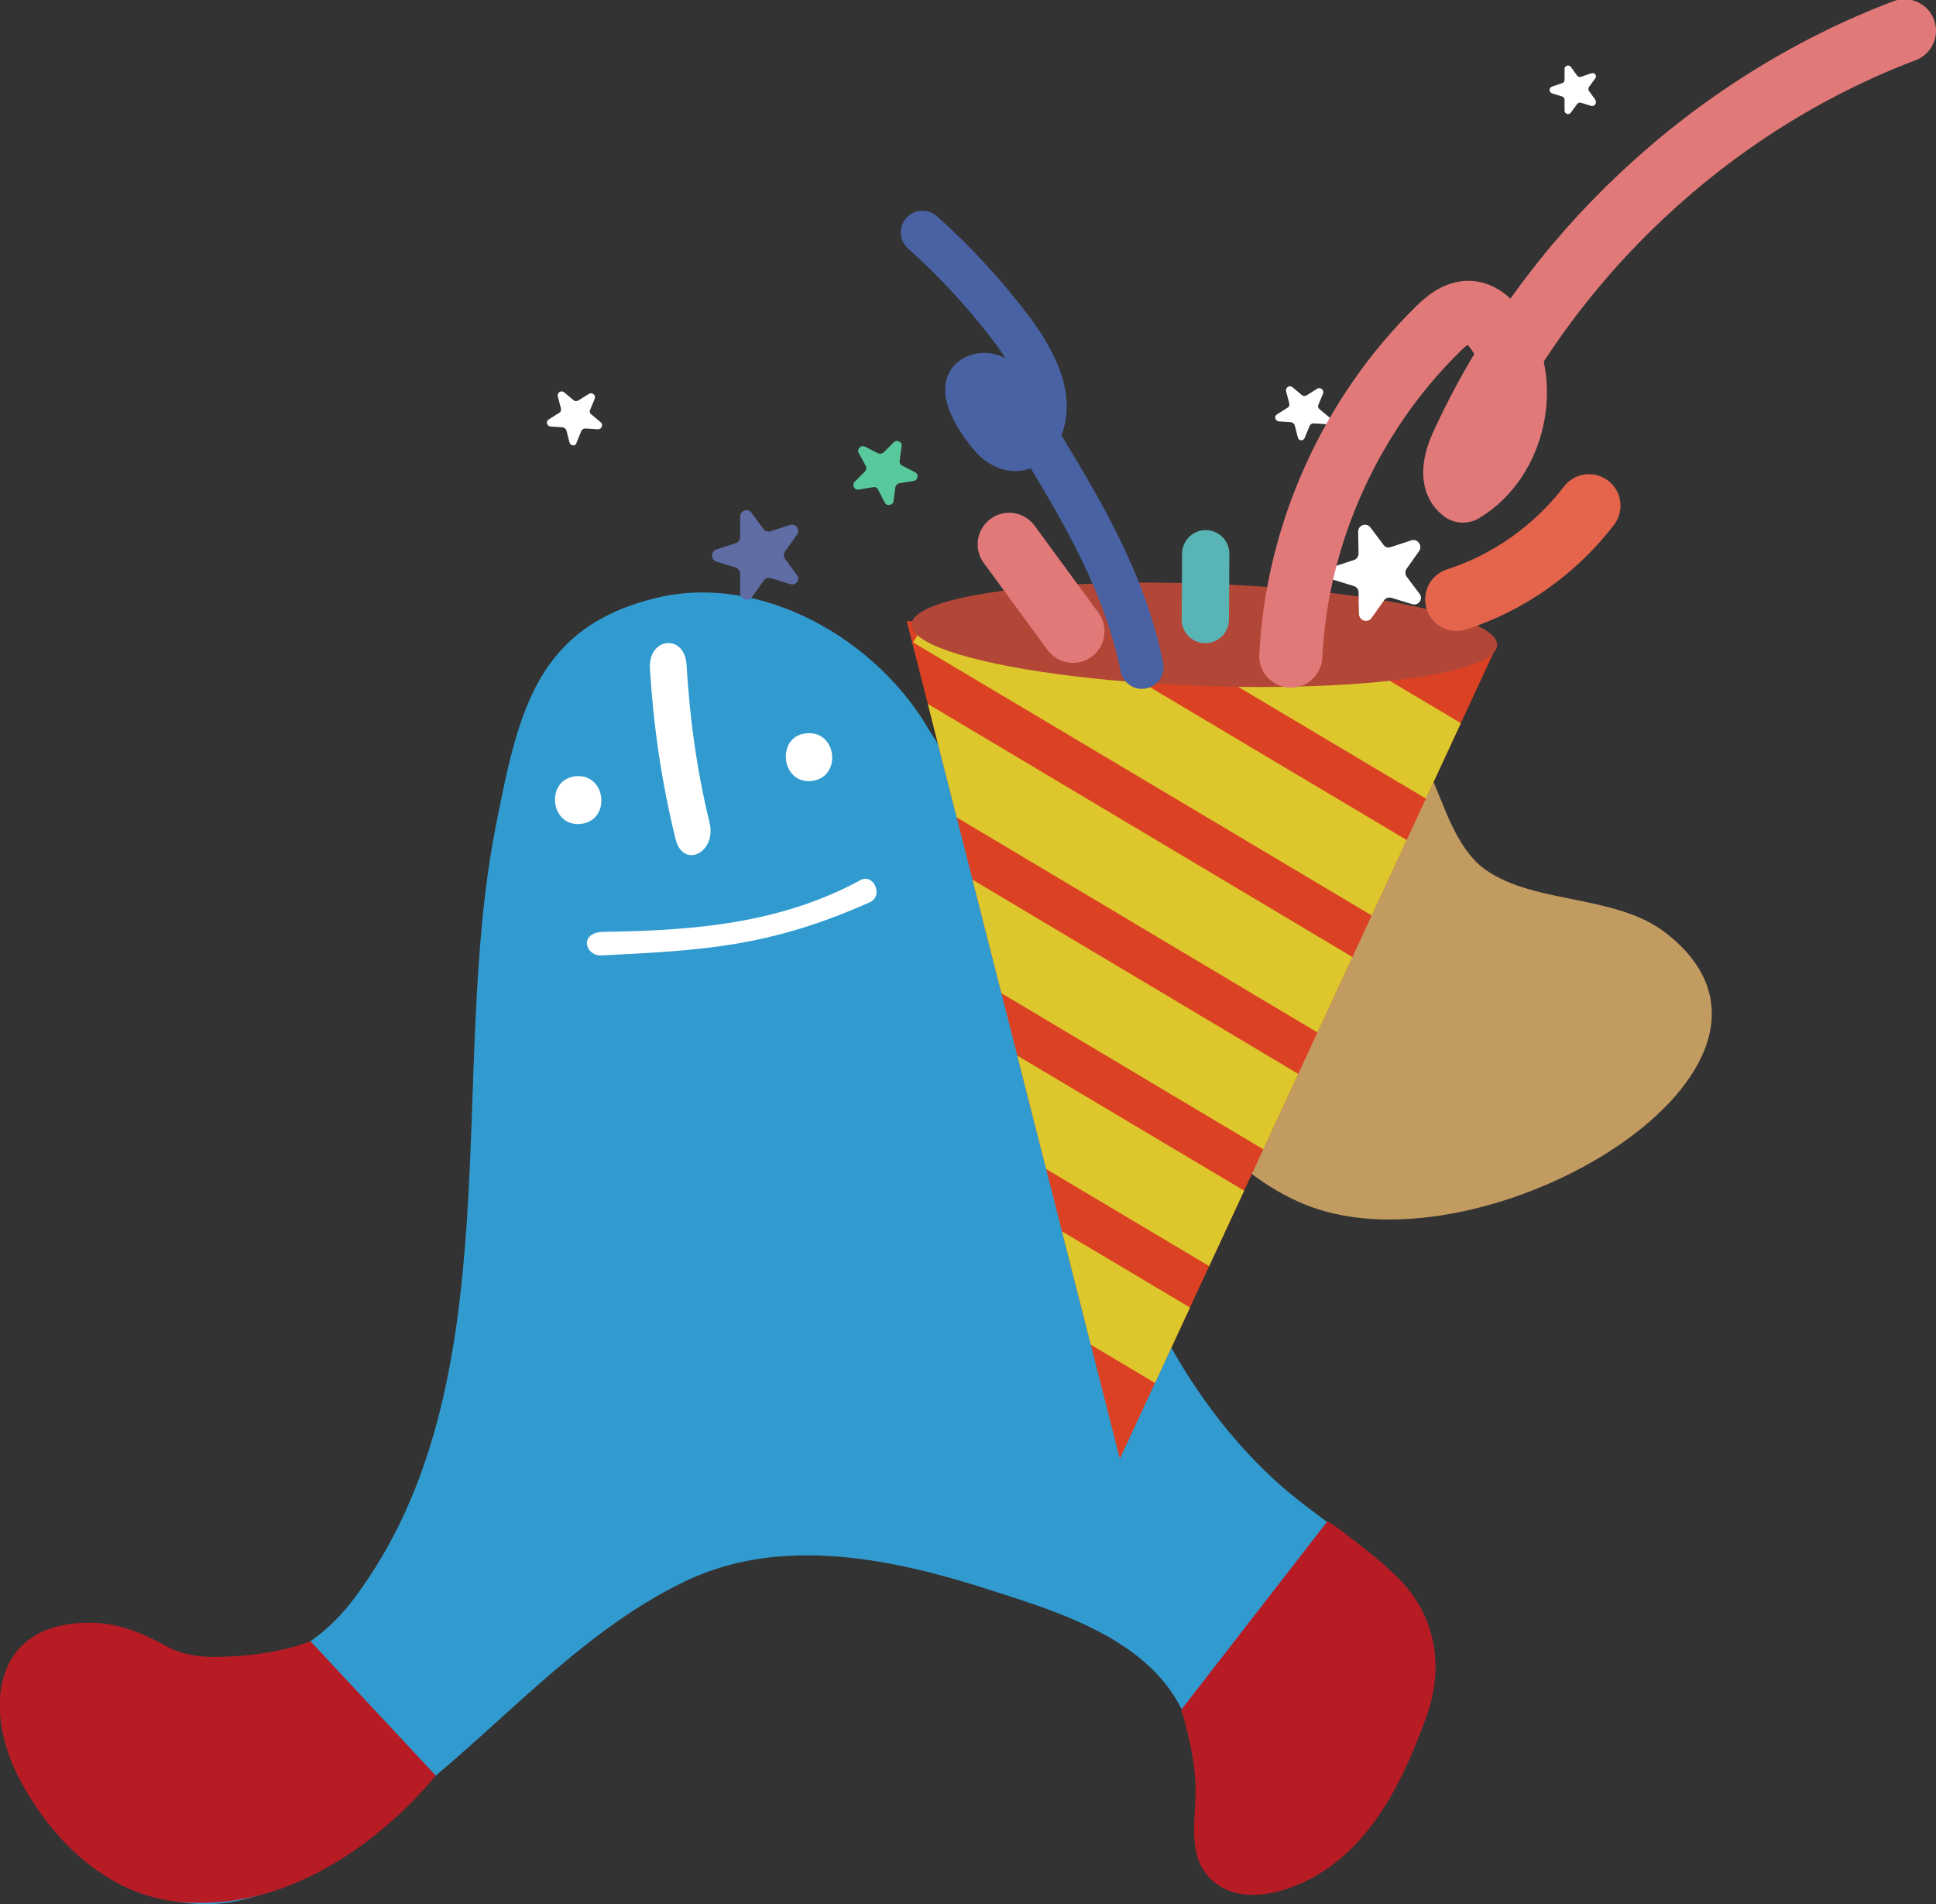
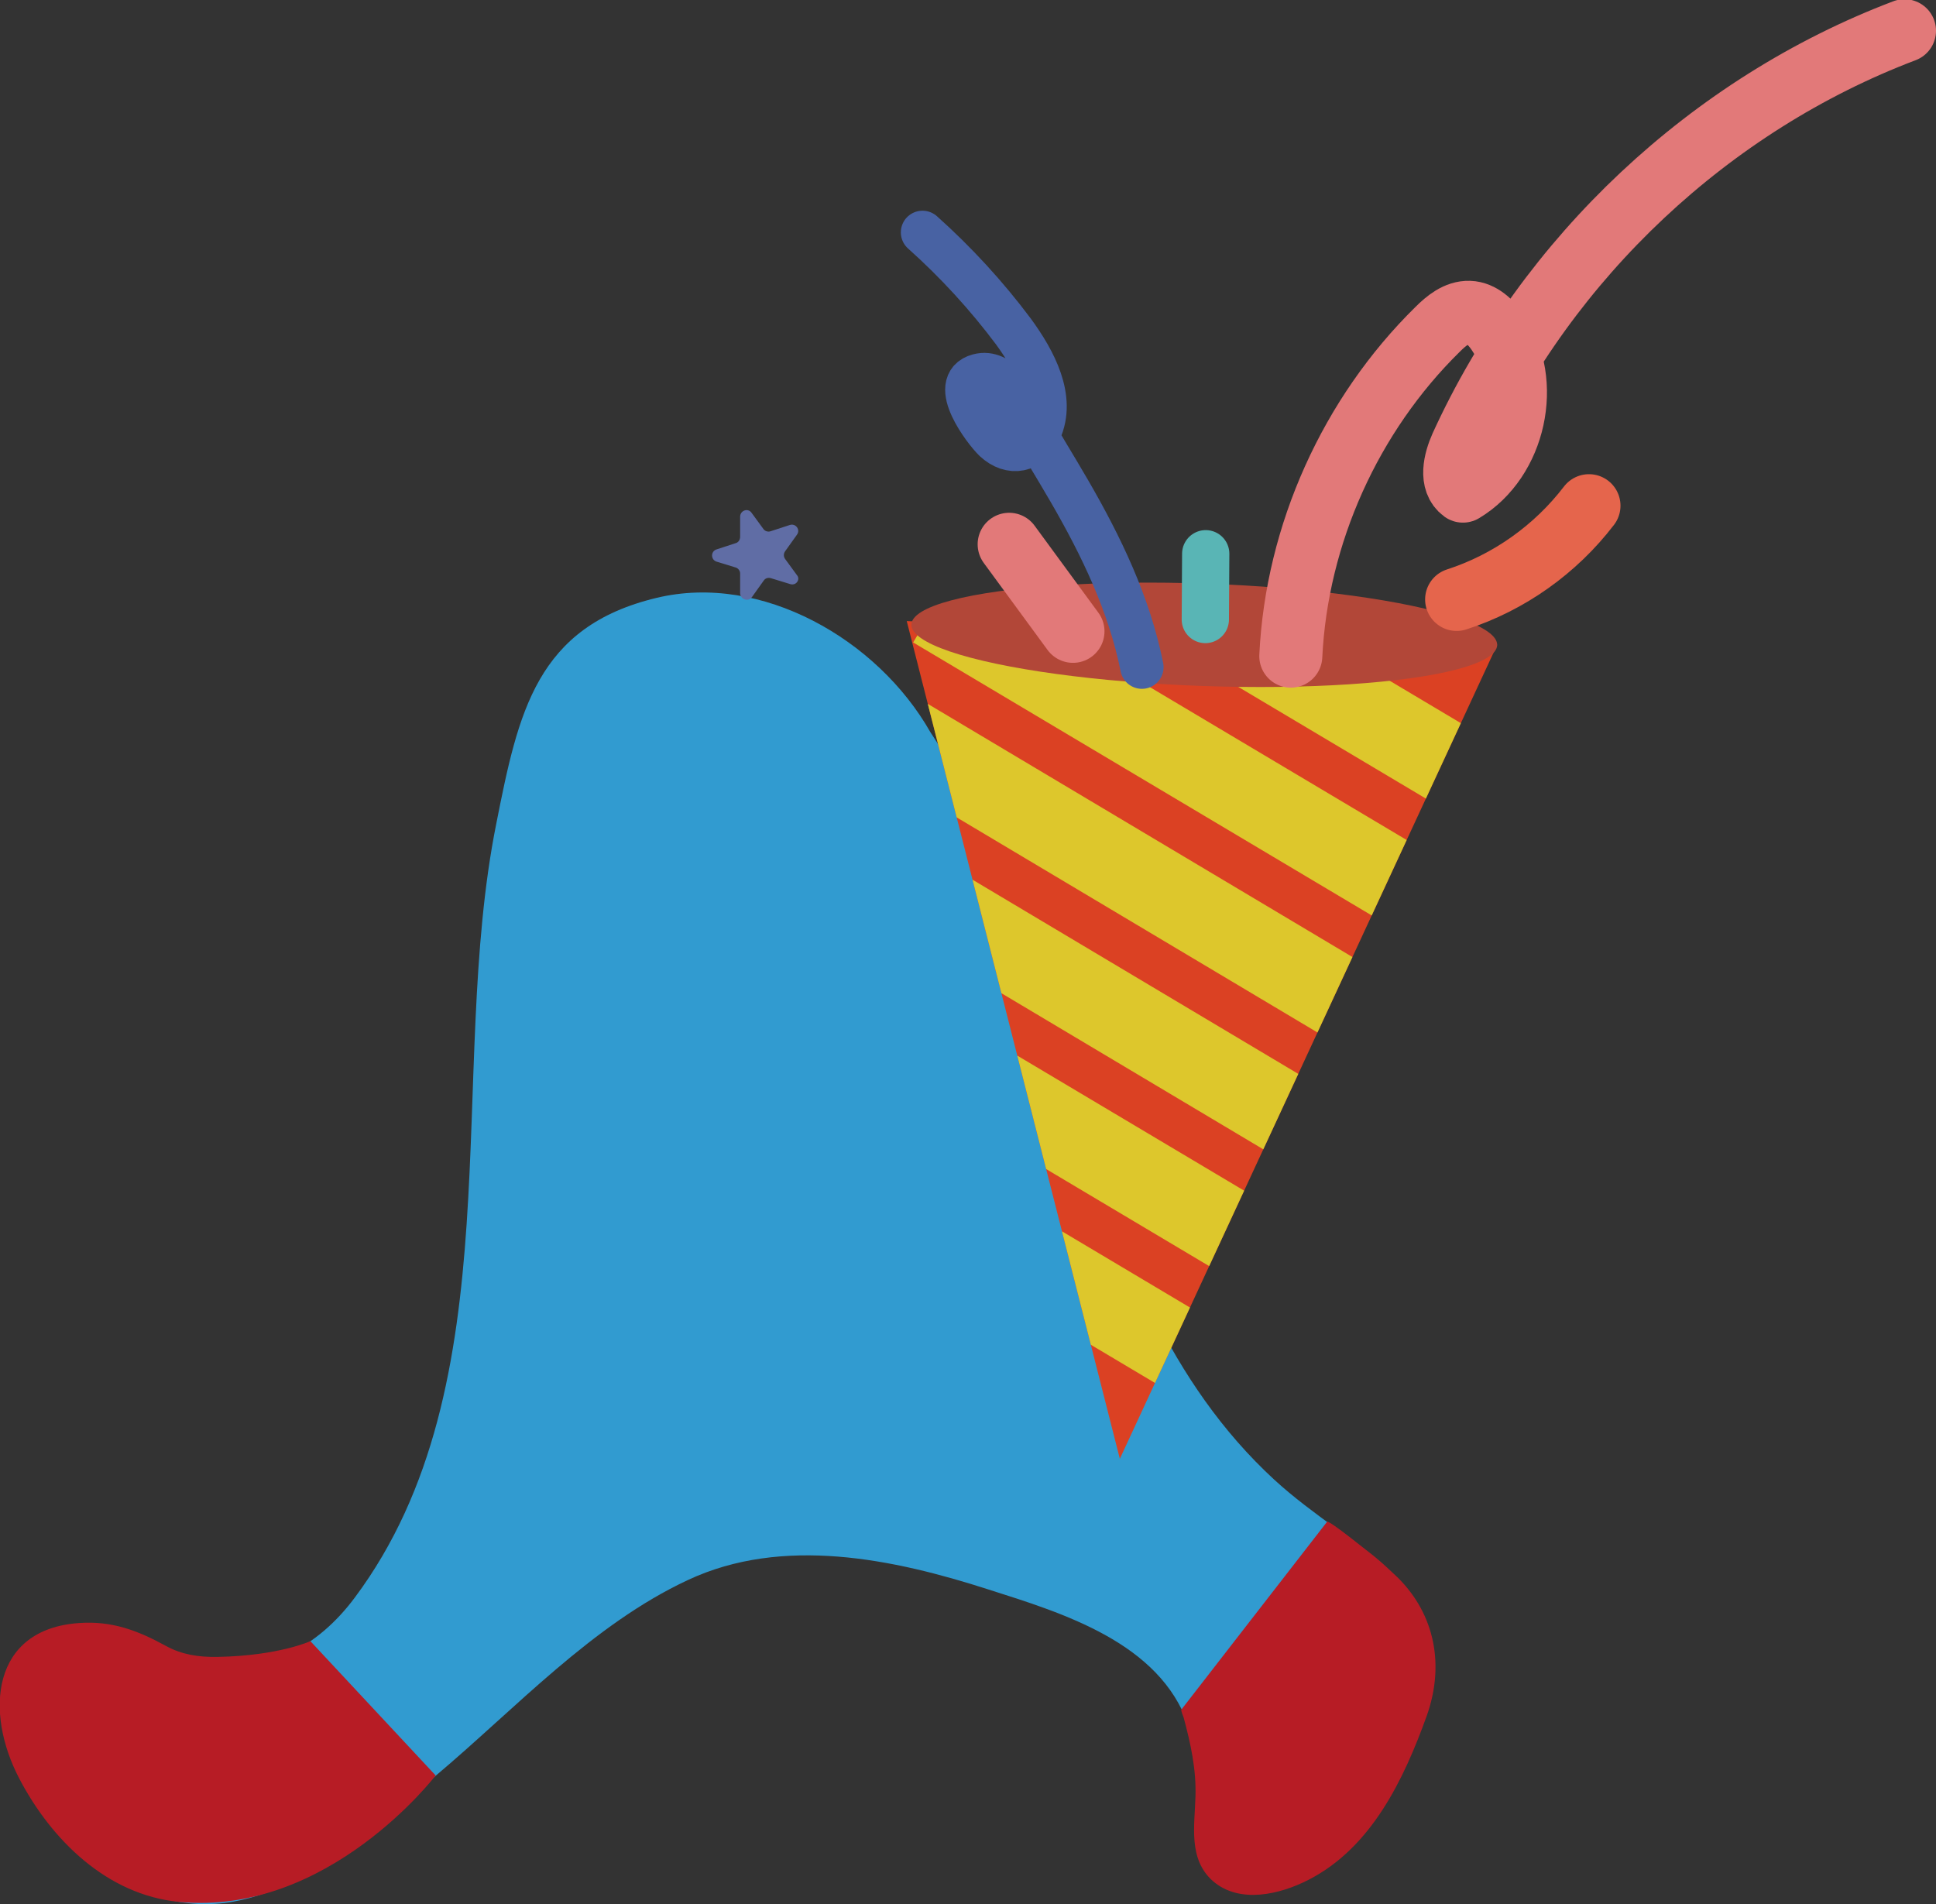
<svg xmlns="http://www.w3.org/2000/svg" xmlns:xlink="http://www.w3.org/1999/xlink" version="1.1" id="Layer_1" x="0" y="0" viewBox="0 0 491.5 483.5" style="enable-background:new 0 0 491.5 483.5" xml:space="preserve">
  <rect x="0" y="0" width="491.5" height="483.5" fill="#333333" stroke="none" />
  <style>.st2{fill-rule:evenodd;clip-rule:evenodd;fill:#b71c25}.st3{fill:#fff}.st10,.st8{fill:none;stroke:#ddc72c;stroke-width:21;stroke-miterlimit:10}.st10{stroke:#e27979;stroke-width:16;stroke-linecap:round;stroke-linejoin:round}</style>
  <path d="M323.5 375.7c-53.3-49.1-50.7-134.6-87.3-189.8-13.4-23.6-42.9-40.5-69.5-34.1-30.5 7.3-35.1 29-40.7 57.3-12.7 63.2 4.6 142.2-35.9 196.5-9.5 12.8-22.8 19.7-38.5 17.4-12.9-1.8-23-12.4-37.3-8.4C3.2 417.8.9 426.2 4 436.9c5.5 19.1 21.3 42.5 41.5 46 24.8 4.4 47.5-17.2 65.2-32.1 20.3-17.1 39.7-38.3 63.9-49.6 24.1-11.3 52.2-5.4 76.4 2.4 18.8 6 43.4 13.4 50.7 34.5 4.7 13.7 1.5 42 24.1 38.9 18-2.5 30.9-26.3 35.1-42.5 8.6-33.3-17.4-40.4-37.4-58.8z" style="fill-rule:evenodd;clip-rule:evenodd;fill:#319bd0" />
-   <path d="M367 206c-9.3-22.8-29.2-73.3-69.9-49.6-36.8 21.4-22.4 74.3-8.9 103.9 7.6 16.5 23.1 37.6 43.5 45.7 45.8 18.1 134.9-35.4 91.1-69.2-13.1-10.1-34.9-7-47-17-3.6-3.1-6.4-8-8.8-13.8z" style="fill-rule:evenodd;clip-rule:evenodd;fill:#c29b61" />
  <path class="st2" d="m78.8 416.7 31.8 34.1s-27.3 35.8-65.2 32.1c-18.3-1.8-32.4-15.8-40.5-31.3-8.9-17-7-38 15.2-39.5 8.3-.6 14.9 1.9 22 5.8 4 2.2 8.3 2.9 13.2 2.8 15.5-.3 23.5-4 23.5-4zM299.9 434.1s36.9-47.6 37-47.7c.4-.6 10.8 7.9 11.9 8.7 2.1 1.7 4.1 3.6 6 5.4 9.7 9.6 11.9 22.6 7.4 35.2-5.8 16.1-14 33.4-30 41.6-7.2 3.7-17.5 6.2-24.3.3-6.3-5.6-4.6-14.1-4.4-21.5.2-6.9-1.2-13.3-3-20-.1-.2-.7-1.8-.6-2z" />
-   <path class="st3" d="M147.4 209.2c7.8-.8 6.6-12.9-1.3-12.1-7.7.8-6.5 12.9 1.3 12.1zM206 198.3c7.8-.8 6.6-12.9-1.3-12.1-7.7.7-6.5 12.9 1.3 12.1zM152.5 242.6c25.9-1.3 42.7-2.1 68.3-13.5 3.6-1.6 1-7.5-2.4-5.6-20.1 10.9-41.9 12.8-65.1 13.1-6.4.1-4.8 6-.8 6zM165 169.8c.9 14.7 3 29 6.5 43.2 1.9 7.8 10.6 3.5 8.6-4.3-3.2-13.1-5-26.3-5.8-39.9-.5-8-9.8-7-9.3 1z" />
  <path d="m200.6 148.3-4.9-1.5c-.7-.2-1.4 0-1.8.6l-3 4.2c-.9 1.3-2.9.6-3-.9v-5.1c0-.7-.5-1.3-1.1-1.5l-4.9-1.5c-1.5-.5-1.5-2.6 0-3.1l4.9-1.6c.7-.2 1.1-.9 1.1-1.6v-5.1c0-1.6 2-2.3 2.9-1l3 4.1c.4.6 1.2.8 1.8.6l4.9-1.6c1.5-.5 2.8 1.2 1.8 2.5l-3 4.2c-.4.6-.4 1.3 0 1.9l3 4.1c1 1.1-.2 2.8-1.7 2.3z" style="fill:#606da5" />
-   <path d="m224.6 127.6-1.7-3.3c-.2-.5-.7-.7-1.2-.6l-3.7.6c-1.1.2-1.8-1.2-1-2l2.6-2.6c.4-.4.4-.9.2-1.4L218 115c-.5-1 .5-2.1 1.6-1.6l3.3 1.7c.5.2 1 .1 1.4-.2l2.6-2.6c.8-.8 2.2-.1 2 1l-.5 3.7c-.1.5.2 1 .6 1.2l3.3 1.7c1 .5.8 2-.3 2.2l-3.7.6c-.5.1-.9.5-1 1l-.5 3.7c-.2.9-1.7 1.2-2.2.2z" style="fill:#57c99d" />
  <path style="fill:#db4123" d="m230.2 157.7 149.9 6-95.8 206.7z" />
  <defs>
    <path id="SVGID_1_" d="m230.2 157.7 149.9 6-95.8 206.7z" />
  </defs>
  <clipPath id="SVGID_2_">
    <use xlink:href="#SVGID_1_" style="overflow:visible" />
  </clipPath>
  <g style="clip-path:url(#SVGID_2_)">
    <path class="st8" d="M186.2 275.2 313 350.7M198.9 244.9l126.8 75.5M211.7 214.6l126.8 75.6M224.4 184.3l126.8 75.6M237.2 154.1 364 229.6M249.9 123.8l126.8 75.5" />
  </g>
  <ellipse transform="rotate(-87.979 305.711 161.172) scale(1)" cx="305.7" cy="161.2" rx="13" ry="74.4" style="fill:#b24738" />
-   <path class="st3" d="m358.5 153.4-5.2-1.6c-.7-.2-1.5 0-1.9.6l-3.2 4.5c-1 1.4-3.1.7-3.2-1l-.1-5.5c0-.8-.5-1.4-1.2-1.6l-5.2-1.6c-1.6-.5-1.6-2.8 0-3.3l5.2-1.7c.7-.2 1.2-.9 1.2-1.7l-.1-5.5c0-1.7 2.1-2.4 3.1-1.1l3.3 4.4c.4.6 1.2.9 1.9.6l5.2-1.7c1.6-.5 2.9 1.3 2 2.7l-3.2 4.5c-.4.6-.4 1.4 0 2l3.3 4.4c1 1.3-.3 3.1-1.9 2.6zM404 26.9l-2.6-.8c-.4-.1-.8 0-1 .3l-1.6 2.2c-.5.7-1.6.3-1.6-.5v-2.8c0-.4-.3-.7-.6-.8l-2.6-.8c-.8-.3-.8-1.4 0-1.7l2.6-.9c.4-.1.6-.5.6-.8v-2.8c0-.8 1.1-1.2 1.6-.5l1.6 2.2c.2.3.6.4 1 .3l2.6-.9c.8-.3 1.5.6 1 1.3l-1.6 2.2c-.2.3-.2.7 0 1l1.6 2.2c.5.9-.2 1.8-1 1.6zM329.5 111.1l-.8-3.1c-.1-.4-.5-.7-.9-.8l-3.1-.2c-1-.1-1.3-1.3-.5-1.8l2.7-1.7c.4-.2.5-.7.4-1.1l-.8-3.1c-.2-.9.9-1.6 1.6-1l2.4 2c.3.3.8.3 1.2.1l2.7-1.7c.8-.5 1.8.3 1.5 1.2l-1.2 2.9c-.2.4 0 .9.3 1.1l2.4 2c.7.6.3 1.8-.7 1.8l-3.2-.2c-.4 0-.8.2-1 .6l-1.2 2.9c-.3 1.1-1.6 1-1.8.1zM144.6 112.4l-.8-3.1c-.1-.4-.5-.7-.9-.8l-3.1-.2c-1-.1-1.3-1.3-.5-1.8l2.7-1.7c.4-.2.5-.7.4-1.1l-.8-3.1c-.2-.9.9-1.6 1.6-1l2.4 2c.3.3.8.3 1.2.1l2.7-1.7c.8-.5 1.8.3 1.5 1.2l-1.2 2.9c-.2.4 0 .9.3 1.1l2.4 2c.7.6.3 1.8-.7 1.8l-3.2-.2c-.4 0-.8.2-1 .6l-1.2 2.9c-.2 1.1-1.5 1-1.8.1z" />
  <path class="st10" d="M327.7 166.6c1.5-31 15.2-61.3 37.3-83 2.2-2.2 4.9-4.4 8-4.3 3 .1 5.5 2.5 7.2 5 8.7 12.7 4.4 32.5-8.8 40.4-3.3-2.4-2.1-7.6-.4-11.4 21.9-48 63.2-86.8 112.5-105.5" />
  <path d="M369.8 152.2c13.3-4.3 25.1-12.7 33.6-23.8" style="fill:none;stroke:#e5654c;stroke-width:16;stroke-linecap:round;stroke-linejoin:round;stroke-miterlimit:10" />
  <path d="M289.9 169.4c-3.2-16-10.3-30.7-18.4-44.7-3.8-6.6-7.9-13-11.5-19.7-2.1-3.9-6-11.2-11.6-9.7-7.6 2 1.6 14.1 4.1 16.5 4.1 3.8 9.1 2.9 11.5-2.4 3.8-8.3-1.3-17.8-6.7-25.2-6.8-9.1-14.6-17.6-23.1-25.2" style="fill:none;stroke:#4862a3;stroke-width:11;stroke-linecap:round;stroke-linejoin:round;stroke-miterlimit:10" />
  <path style="fill:none;stroke:#59b5b5;stroke-width:12;stroke-linecap:round;stroke-miterlimit:10" d="m306 157.3.1-16.7" />
  <path class="st10" d="m272.4 160.3-16.2-22.1" />
</svg>